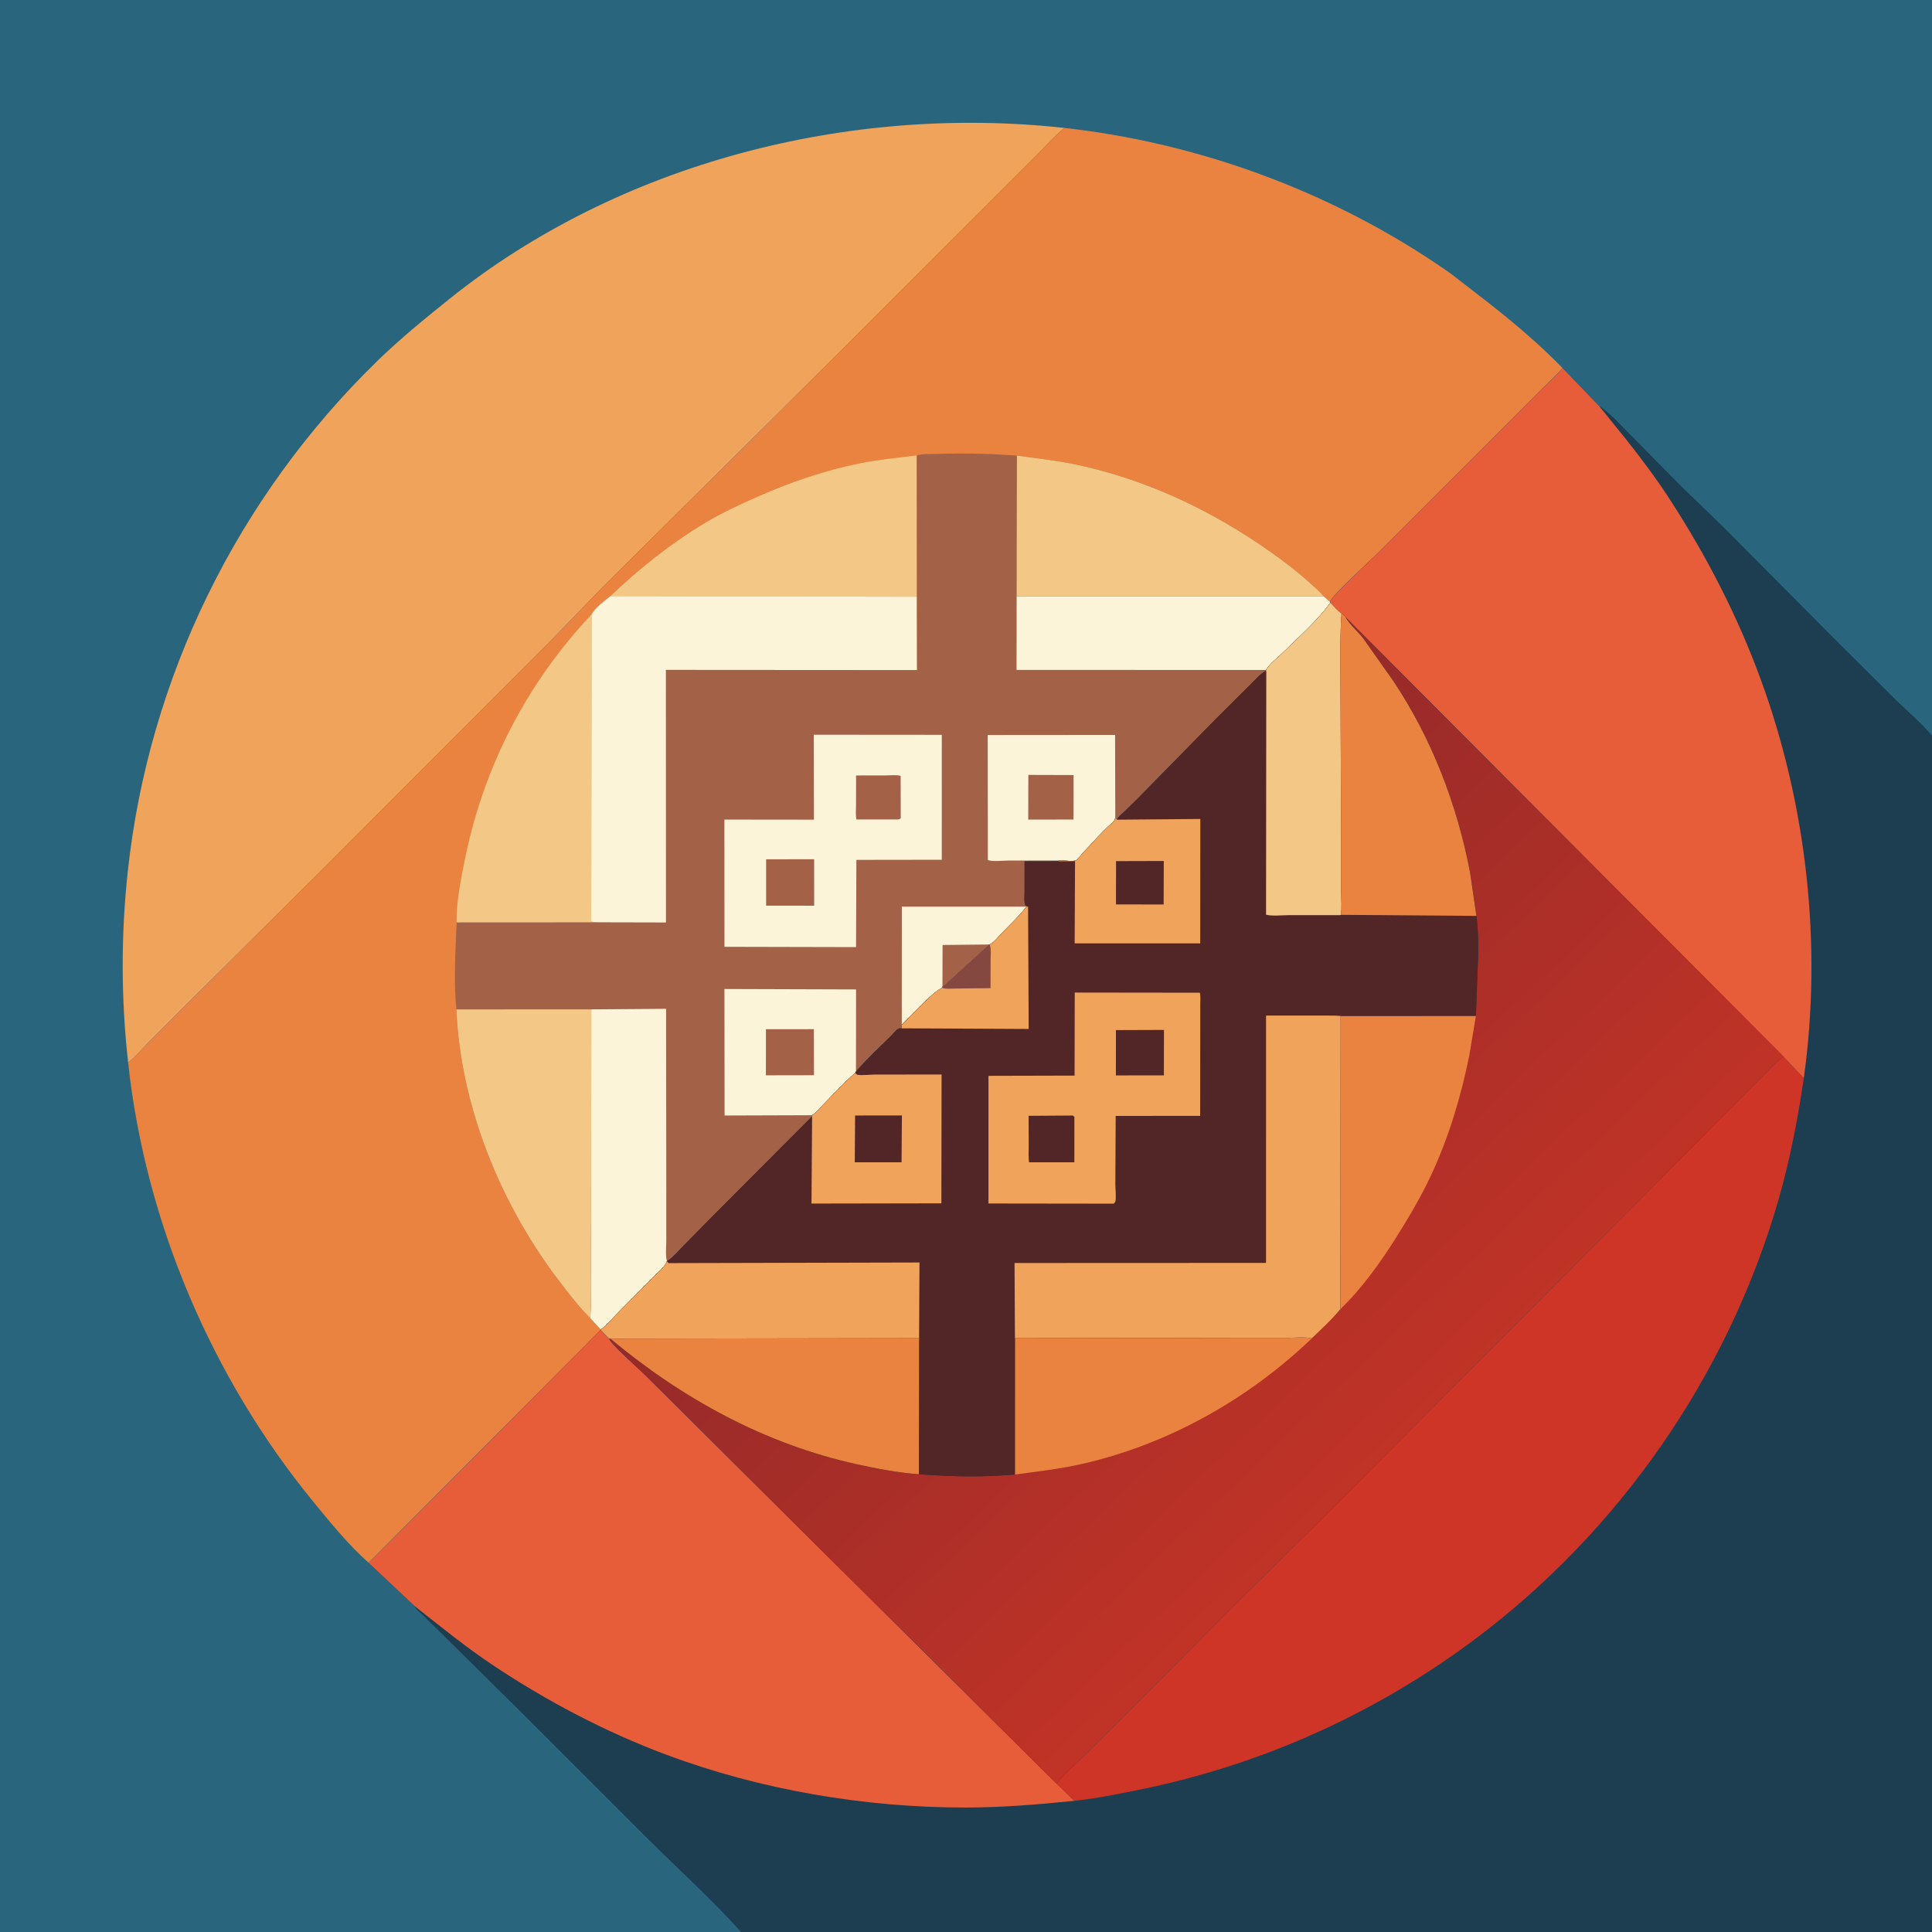
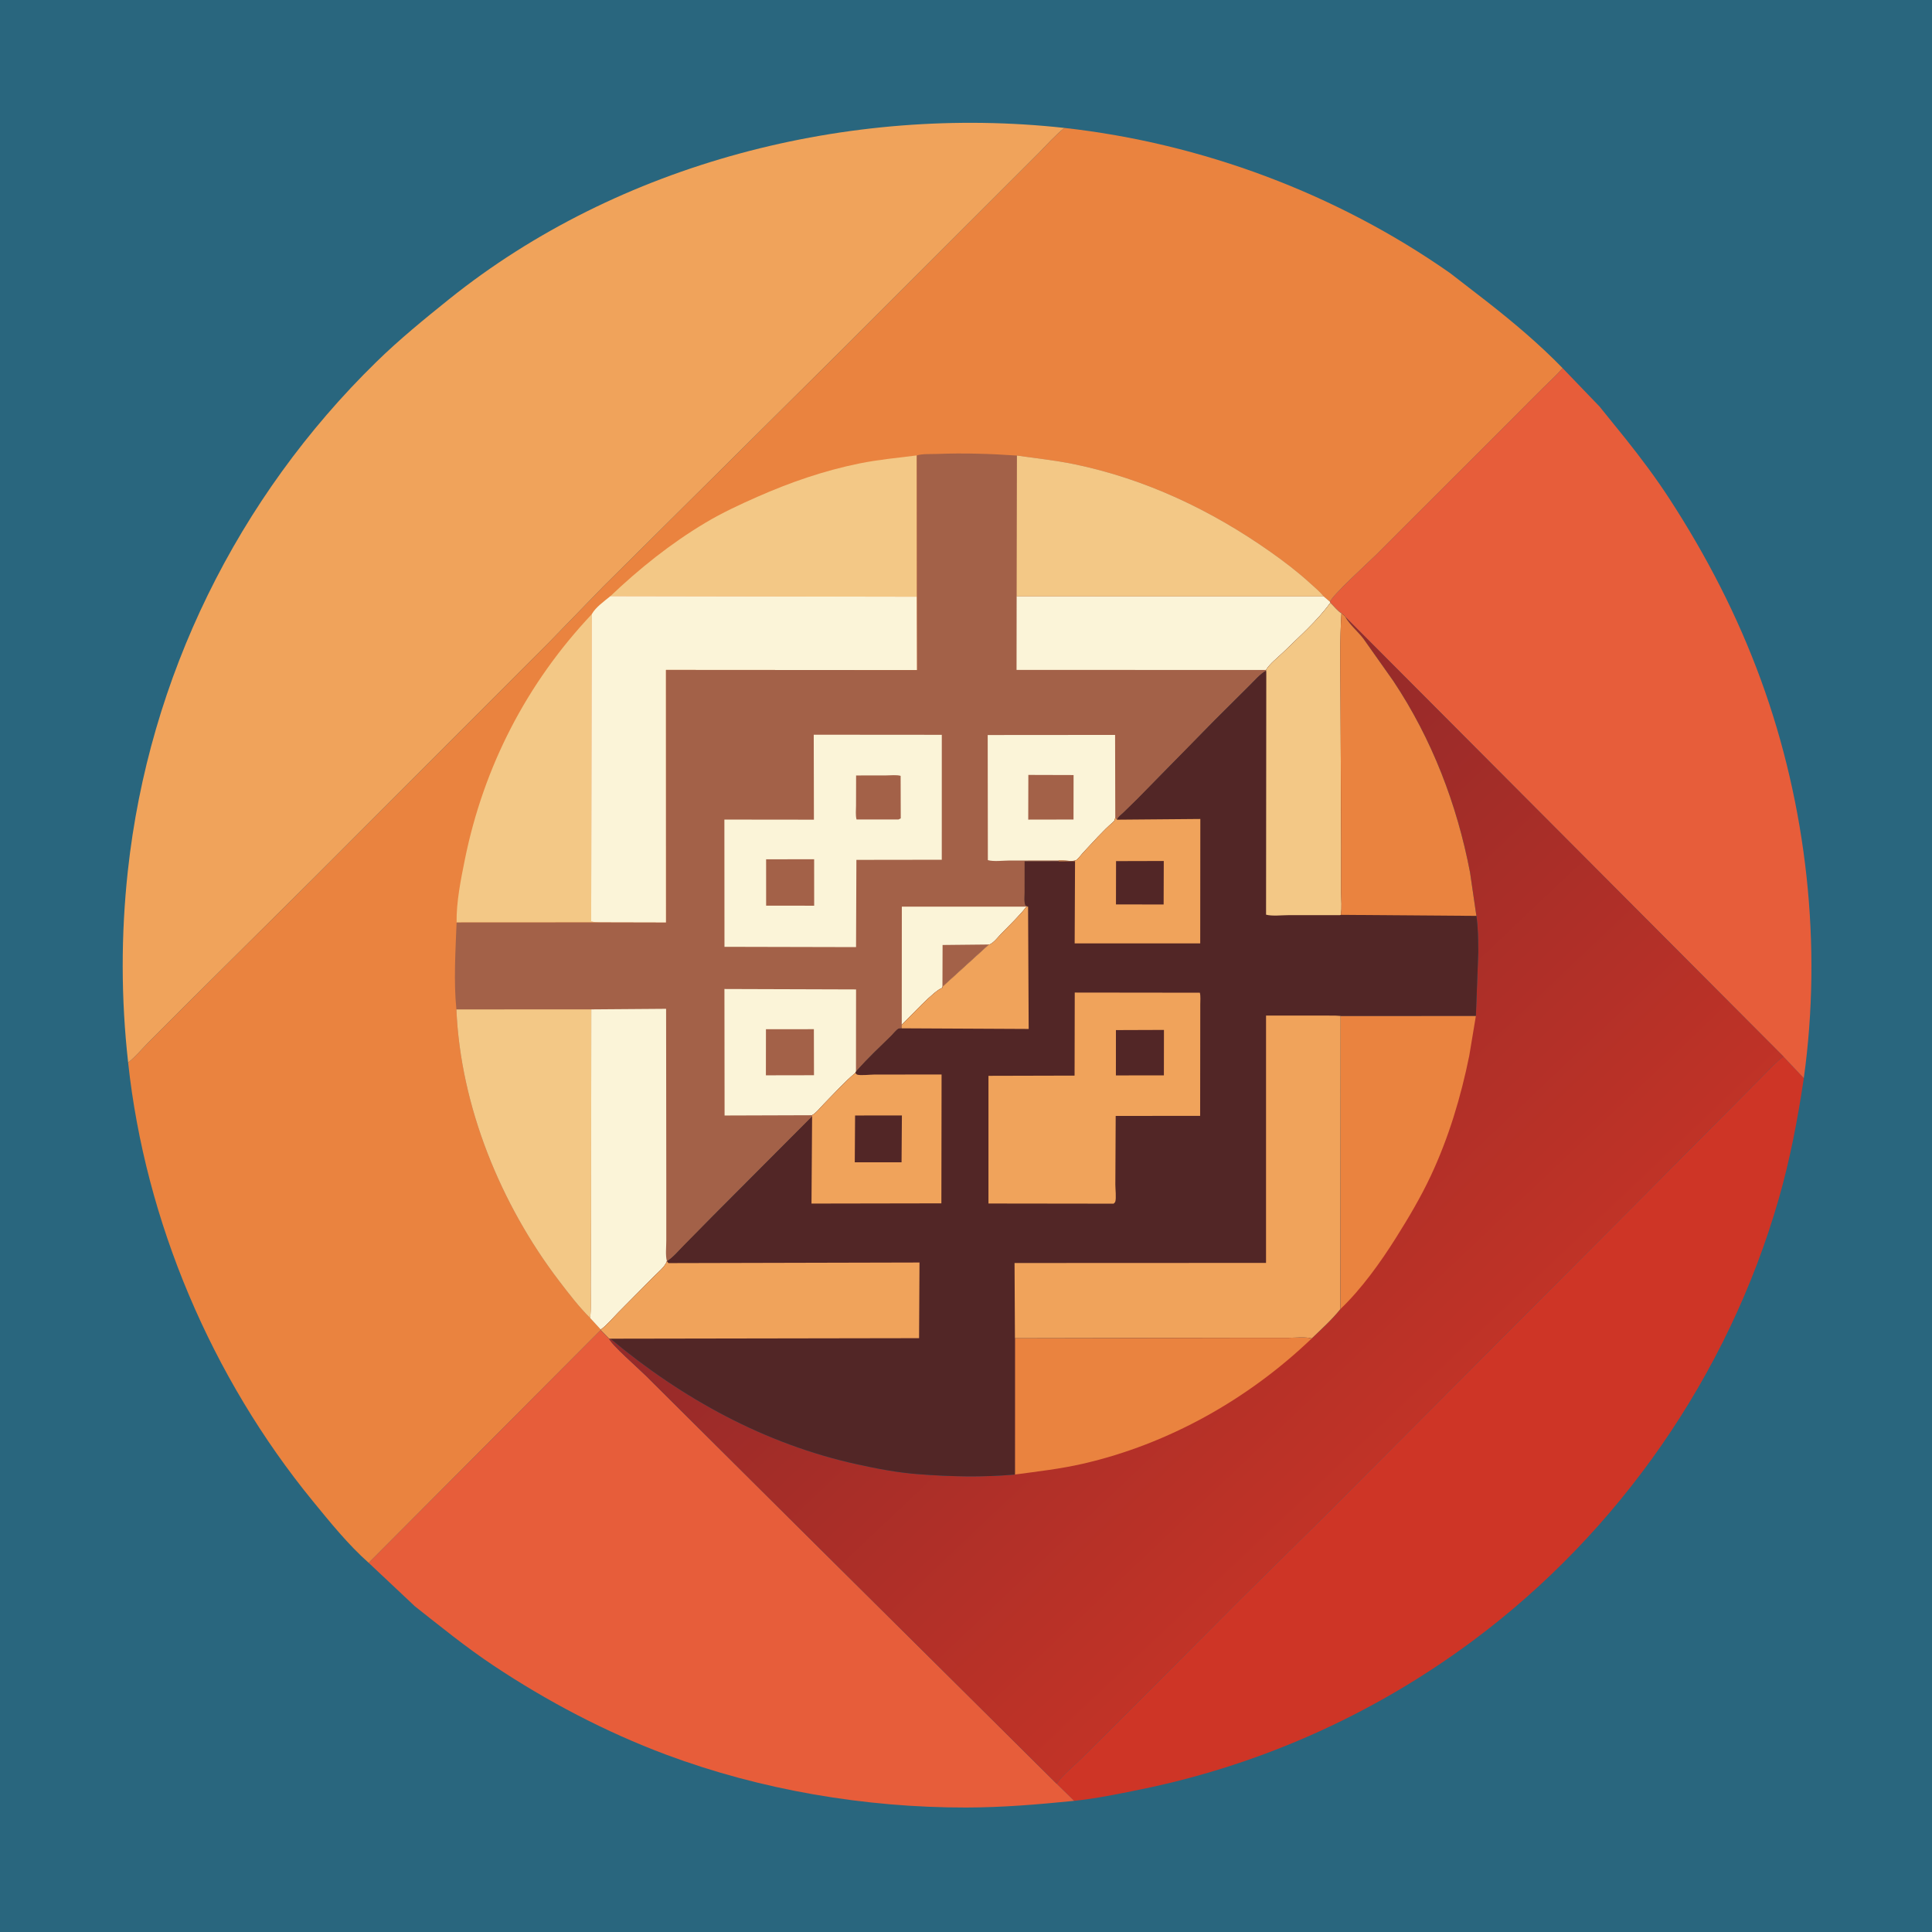
<svg xmlns="http://www.w3.org/2000/svg" version="1.1" style="display: block;" viewBox="0 0 2048 2048" width="1024" height="1024">
  <rect x="0" y="0" width="2048" height="2048" fill="#808080" stroke="none" />
  <defs>
    <linearGradient id="Gradient1" gradientUnits="userSpaceOnUse" x1="1062.02" y1="1051.9" x2="1506.44" y2="1520.45">
      <stop class="stop0" offset="0" stop-opacity="1" stop-color="rgb(150,42,41)" />
      <stop class="stop1" offset="1" stop-opacity="1" stop-color="rgb(193,51,39)" />
    </linearGradient>
  </defs>
  <path transform="translate(0,0)" fill="rgb(41,102,126)" d="M 785.571 2048 L -0 2048 L -0 -0 L 2048 0 L 2048 779.919 L 2048 2048 L 785.571 2048 z" />
  <path transform="translate(0,0)" fill="rgb(240,163,91)" d="M 135.829 1126.35 C 128.247 1058.77 128.16 990.864 135.508 923.26 C 157.794 718.227 251.681 527.508 399.092 383.5 C 423.348 359.804 449.65 338.345 476.074 317.136 C 656.432 172.378 900.088 110.6 1128.33 135.603 C 1118.32 143.617 1109.7 153.433 1100.77 162.595 L 1064.53 198.802 L 897.567 365.687 L 639.353 621.856 L 582.076 680.901 L 336.01 927.359 L 196.4 1065.86 L 156.776 1105.54 C 150.027 1112.4 143.392 1120.46 135.829 1126.35 z" />
  <path transform="translate(0,0)" fill="rgb(234,131,63)" d="M 1128.33 135.603 C 1274.09 151.872 1417.18 205.336 1537.35 289.632 L 1577.38 320.613 C 1605.28 342.543 1631.67 364.781 1656.44 390.239 C 1649.62 398.134 1641.93 404.976 1634.55 412.311 L 1596.79 450.174 L 1458.69 588.179 C 1451.33 595.505 1412.04 631.058 1409.89 637.972 L 1410.25 638.951 C 1396.39 658.152 1377.17 674.944 1360.25 691.493 C 1354.71 696.911 1345.88 703.604 1342.02 710.206 L 1342.15 710.821 C 1335.69 714.309 1329.66 721.593 1324.38 726.719 L 1287.46 763.464 L 1205.47 846.98 L 1190.5 861.615 C 1188.2 863.795 1184.99 865.913 1184 868.901 L 1182.24 866.837 C 1181.65 868.992 1181.81 869.839 1180.07 871.331 C 1168.71 881.072 1158.59 892.854 1148.29 903.721 C 1146.72 905.375 1142.21 911.313 1140.45 912.021 C 1136.58 913.584 1126.89 911.666 1122.22 912.164 L 1122.14 912.993 L 1086.06 913.019 L 1086.03 946.484 C 1086.03 950.555 1085.26 956.179 1087 959.824 L 1089.81 961.063 L 1088.17 961.067 C 1080.25 971.295 1070.51 980.35 1061.53 989.649 C 1058.23 993.067 1053.49 999.362 1049.16 1001.13 L 1048.3 1001.21 L 999.025 1046.01 L 998.96 1047.19 C 990.266 1049.76 964.476 1078.19 955.895 1086.29 C 955.781 1087.62 955.573 1088.75 955.89 1090.06 C 954.72 1090.17 953.459 1089.92 952.381 1090.38 C 950.396 1091.24 946.381 1096.22 944.69 1097.87 C 932.686 1109.64 919.486 1122.02 908.437 1134.6 L 907.369 1135.98 L 906.706 1137.31 C 894.899 1147.27 884.277 1159.17 873.416 1170.17 C 869.906 1173.72 865.073 1180.01 860.781 1182.18 L 860.872 1183.33 L 756.329 1288.24 L 725.156 1319.81 C 719.63 1325.42 713.587 1332.81 706.942 1336.93 C 704.961 1342.94 697.52 1348.68 693.023 1353.3 L 655.708 1390.98 C 649.81 1396.89 643.618 1404.56 636.884 1409.43 L 636.788 1409.85 L 390.859 1656.7 C 369.219 1637.57 349.938 1613.66 331.666 1591.33 C 224.393 1460.21 153.962 1294.91 135.829 1126.35 C 143.392 1120.46 150.027 1112.4 156.776 1105.54 L 196.4 1065.86 L 336.01 927.359 L 582.076 680.901 L 639.353 621.856 L 897.567 365.687 L 1064.53 198.802 L 1100.77 162.595 C 1109.7 153.433 1118.32 143.617 1128.33 135.603 z" />
  <path transform="translate(0,0)" fill="rgb(243,200,134)" d="M 627.288 651.13 L 626.655 976.5 C 629.587 977.805 633.231 977.636 636.401 977.799 L 484.003 977.881 C 483.666 956.324 488.497 932.273 492.757 911.222 C 512.668 812.819 558.303 724.234 627.288 651.13 z" />
  <path transform="translate(0,0)" fill="rgb(243,200,134)" d="M 647.019 631.985 C 677.962 602.591 710.764 576.293 747.451 554.332 C 765.207 543.703 783.853 535.026 802.759 526.689 C 837.798 511.24 873.464 498.898 911.069 491.272 C 931.146 487.201 951.515 485.326 971.809 482.771 L 971.947 632.544 L 647.019 631.985 z" />
  <path transform="translate(0,0)" fill="rgb(251,244,216)" d="M 647.019 631.985 L 971.947 632.544 L 972.119 710.316 L 705.97 710.145 L 706.035 977.959 L 636.401 977.799 C 633.231 977.636 629.587 977.805 626.655 976.5 L 627.288 651.13 C 631.101 643.961 640.744 637.08 647.019 631.985 z" />
  <path transform="translate(0,0)" fill="rgb(163,97,72)" d="M 971.809 482.771 C 977.901 480.887 986.292 481.471 992.79 481.216 C 1021.52 480.089 1049.34 480.966 1077.99 482.92 C 1098.16 485.827 1118.46 487.896 1138.45 492.015 C 1214.05 507.591 1284.06 540.794 1346.88 585.109 C 1361.32 595.294 1375.43 606.063 1388.5 617.965 C 1393.46 622.487 1398.94 626.922 1403.1 632.179 L 1409.89 637.972 L 1410.25 638.951 C 1396.39 658.152 1377.17 674.944 1360.25 691.493 C 1354.71 696.911 1345.88 703.604 1342.02 710.206 L 1342.15 710.821 C 1335.69 714.309 1329.66 721.593 1324.38 726.719 L 1287.46 763.464 L 1205.47 846.98 L 1190.5 861.615 C 1188.2 863.795 1184.99 865.913 1184 868.901 L 1182.24 866.837 C 1181.65 868.992 1181.81 869.839 1180.07 871.331 C 1168.71 881.072 1158.59 892.854 1148.29 903.721 C 1146.72 905.375 1142.21 911.313 1140.45 912.021 C 1136.58 913.584 1126.89 911.666 1122.22 912.164 L 1122.14 912.993 L 1086.06 913.019 L 1086.03 946.484 C 1086.03 950.555 1085.26 956.179 1087 959.824 L 1089.81 961.063 L 1088.17 961.067 C 1080.25 971.295 1070.51 980.35 1061.53 989.649 C 1058.23 993.067 1053.49 999.362 1049.16 1001.13 L 1048.3 1001.21 L 999.025 1046.01 L 998.96 1047.19 C 990.266 1049.76 964.476 1078.19 955.895 1086.29 C 955.781 1087.62 955.573 1088.75 955.89 1090.06 C 954.72 1090.17 953.459 1089.92 952.381 1090.38 C 950.396 1091.24 946.381 1096.22 944.69 1097.87 C 932.686 1109.64 919.486 1122.02 908.437 1134.6 L 907.369 1135.98 L 906.706 1137.31 C 894.899 1147.27 884.277 1159.17 873.416 1170.17 C 869.906 1173.72 865.073 1180.01 860.781 1182.18 L 860.872 1183.33 L 756.329 1288.24 L 725.156 1319.81 C 719.63 1325.42 713.587 1332.81 706.942 1336.93 C 704.961 1342.94 697.52 1348.68 693.023 1353.3 L 655.708 1390.98 C 649.81 1396.89 643.618 1404.56 636.884 1409.43 L 625.475 1397.01 C 613.581 1385.2 602.936 1371.26 592.773 1357.96 C 530.81 1276.81 488.134 1172.65 483.808 1070.03 C 480.768 1040.08 482.88 1007.94 484.003 977.881 L 636.401 977.799 L 706.035 977.959 L 705.97 710.145 L 972.119 710.316 L 971.947 632.544 L 971.809 482.771 z" />
  <path transform="translate(0,0)" fill="rgb(251,244,216)" d="M 955.895 1086.29 L 955.981 961.066 L 1088.17 961.067 C 1080.25 971.295 1070.51 980.35 1061.53 989.649 C 1058.23 993.067 1053.49 999.362 1049.16 1001.13 L 1048.3 1001.21 L 999.025 1046.01 L 998.96 1047.19 C 990.266 1049.76 964.476 1078.19 955.895 1086.29 z" />
  <path transform="translate(0,0)" fill="rgb(163,97,72)" d="M 999.025 1046.01 L 999.174 1001.72 L 1048.3 1001.21 L 999.025 1046.01 z" />
  <path transform="translate(0,0)" fill="rgb(251,244,216)" d="M 1122.22 912.164 L 1070.23 912.189 C 1063.57 912.218 1053.36 913.552 1047.17 911.779 L 1047 779.154 L 1182.04 779.046 L 1182.24 866.837 C 1181.65 868.992 1181.81 869.839 1180.07 871.331 C 1168.71 881.072 1158.59 892.854 1148.29 903.721 C 1146.72 905.375 1142.21 911.313 1140.45 912.021 C 1136.58 913.584 1126.89 911.666 1122.22 912.164 z" />
  <path transform="translate(0,0)" fill="rgb(163,97,72)" d="M 1090.09 821.448 L 1138.04 821.583 L 1137.97 868.726 L 1089.97 868.82 L 1090.09 821.448 z" />
  <path transform="translate(0,0)" fill="rgb(251,244,216)" d="M 860.781 1182.18 L 768.085 1182.48 L 767.934 1048.38 L 907.462 1048.83 L 907.369 1135.98 L 906.706 1137.31 C 894.899 1147.27 884.277 1159.17 873.416 1170.17 C 869.906 1173.72 865.073 1180.01 860.781 1182.18 z" />
  <path transform="translate(0,0)" fill="rgb(163,97,72)" d="M 811.942 1091.01 L 862.743 1090.98 L 862.861 1139.79 L 811.884 1139.88 L 811.942 1091.01 z" />
-   <path transform="translate(0,0)" fill="rgb(251,244,216)" d="M 1403.1 632.179 L 1409.89 637.972 L 1410.25 638.951 C 1396.39 658.152 1377.17 674.944 1360.25 691.493 C 1354.71 696.911 1345.88 703.604 1342.02 710.206 L 1077.59 710.127 L 1077.69 632.103 L 1403.1 632.179 z" />
+   <path transform="translate(0,0)" fill="rgb(251,244,216)" d="M 1403.1 632.179 L 1409.89 637.972 L 1410.25 638.951 C 1396.39 658.152 1377.17 674.944 1360.25 691.493 C 1354.71 696.911 1345.88 703.604 1342.02 710.206 L 1077.59 710.127 L 1077.69 632.103 z" />
  <path transform="translate(0,0)" fill="rgb(251,244,216)" d="M 626.761 1069.98 L 706.092 1069.38 L 706.296 1261.36 L 706.287 1315.1 C 706.314 1321.81 705.227 1330.62 706.942 1336.93 C 704.961 1342.94 697.52 1348.68 693.023 1353.3 L 655.708 1390.98 C 649.81 1396.89 643.618 1404.56 636.884 1409.43 L 625.475 1397.01 C 627.105 1385.97 626.138 1373.66 626.255 1362.42 L 626.6 1287.26 L 626.761 1069.98 z" />
  <path transform="translate(0,0)" fill="rgb(243,200,134)" d="M 483.808 1070.03 L 626.761 1069.98 L 626.6 1287.26 L 626.255 1362.42 C 626.138 1373.66 627.105 1385.97 625.475 1397.01 C 613.581 1385.2 602.936 1371.26 592.773 1357.96 C 530.81 1276.81 488.134 1172.65 483.808 1070.03 z" />
  <path transform="translate(0,0)" fill="rgb(243,200,134)" d="M 1077.99 482.92 C 1098.16 485.827 1118.46 487.896 1138.45 492.015 C 1214.05 507.591 1284.06 540.794 1346.88 585.109 C 1361.32 595.294 1375.43 606.063 1388.5 617.965 C 1393.46 622.487 1398.94 626.922 1403.1 632.179 L 1077.69 632.103 L 1077.99 482.92 z" />
  <path transform="translate(0,0)" fill="rgb(251,244,216)" d="M 862.603 778.83 L 998.35 778.938 L 998.319 911.373 L 907.818 911.495 L 907.443 1003.98 L 767.976 1003.66 L 767.883 868.783 L 862.786 868.891 L 862.603 778.83 z" />
  <path transform="translate(0,0)" fill="rgb(163,97,72)" d="M 907.503 822.021 L 939.543 821.963 C 944.124 821.961 950.343 821.202 954.706 822.419 L 954.843 867.5 L 952.5 868.665 L 907.961 868.677 C 906.751 864.243 907.418 858.484 907.426 853.851 L 907.503 822.021 z" />
  <path transform="translate(0,0)" fill="rgb(163,97,72)" d="M 812.107 910.907 L 863.021 910.821 L 863.06 960.084 L 812.134 960.041 L 812.107 910.907 z" />
-   <path transform="translate(0,0)" fill="rgb(29,62,81)" d="M 1656.44 390.239 L 1694.91 430.255 L 1694.98 430.223 C 1706.87 437.743 1717.63 450.193 1727.63 460.191 L 1782.04 515.282 L 1826.52 558.35 L 1945.46 678.003 L 2009.8 742.052 C 2022.42 754.349 2036.88 766.34 2048 779.919 L 2048 2048 L 785.571 2048 C 755.085 2014.04 720.611 1982.9 688.229 1950.73 L 545.182 1807.74 L 450.697 1714.5 C 446.705 1710.19 441.956 1707.49 439.105 1702.19 L 439.104 1702.08 L 390.859 1656.7 L 636.788 1409.85 L 636.884 1409.43 C 643.618 1404.56 649.81 1396.89 655.708 1390.98 L 693.023 1353.3 C 697.52 1348.68 704.961 1342.94 706.942 1336.93 C 713.587 1332.81 719.63 1325.42 725.156 1319.81 L 756.329 1288.24 L 860.872 1183.33 L 860.781 1182.18 C 865.073 1180.01 869.906 1173.72 873.416 1170.17 C 884.277 1159.17 894.899 1147.27 906.706 1137.31 L 907.369 1135.98 L 908.437 1134.6 C 919.486 1122.02 932.686 1109.64 944.69 1097.87 C 946.381 1096.22 950.396 1091.24 952.381 1090.38 C 953.459 1089.92 954.72 1090.17 955.89 1090.06 C 955.573 1088.75 955.781 1087.62 955.895 1086.29 C 964.476 1078.19 990.266 1049.76 998.96 1047.19 L 999.025 1046.01 L 1048.3 1001.21 L 1049.16 1001.13 C 1053.49 999.362 1058.23 993.067 1061.53 989.649 C 1070.51 980.35 1080.25 971.295 1088.17 961.067 L 1089.81 961.063 L 1087 959.824 C 1085.26 956.179 1086.03 950.555 1086.03 946.484 L 1086.06 913.019 L 1122.14 912.993 L 1122.22 912.164 C 1126.89 911.666 1136.58 913.584 1140.45 912.021 C 1142.21 911.313 1146.72 905.375 1148.29 903.721 C 1158.59 892.854 1168.71 881.072 1180.07 871.331 C 1181.81 869.839 1181.65 868.992 1182.24 866.837 L 1184 868.901 C 1184.99 865.913 1188.2 863.795 1190.5 861.615 L 1205.47 846.98 L 1287.46 763.464 L 1324.38 726.719 C 1329.66 721.593 1335.69 714.309 1342.15 710.821 L 1342.02 710.206 C 1345.88 703.604 1354.71 696.911 1360.25 691.493 C 1377.17 674.944 1396.39 658.152 1410.25 638.951 L 1409.89 637.972 C 1412.04 631.058 1451.33 595.505 1458.69 588.179 L 1596.79 450.174 L 1634.55 412.311 C 1641.93 404.976 1649.62 398.134 1656.44 390.239 z" />
  <path transform="translate(0,0)" fill="rgb(206,53,38)" d="M 1890.47 1119.91 L 1912.12 1142.83 C 1905.68 1186.28 1897.6 1228.85 1885.47 1271.11 C 1832 1457.24 1716.31 1624.14 1560.81 1739.61 C 1456.08 1817.38 1335.78 1871.24 1208 1897.1 C 1184.94 1901.77 1162.03 1906.54 1138.59 1908.99 L 1120.08 1890.86 C 1126.38 1881.49 1137.98 1872.41 1146.1 1864.33 L 1204.89 1805.83 L 1312.84 1697.34 L 1404.7 1606.66 L 1738.93 1271.23 L 1835.27 1174.27 L 1868.73 1140.52 C 1875.73 1133.49 1882.54 1125.9 1890.47 1119.91 z" />
  <path transform="translate(0,0)" fill="rgb(231,93,58)" d="M 636.788 1409.85 L 645.565 1418.83 C 647.554 1425.12 676.82 1450.52 684.3 1458.01 L 857.135 1629.86 L 1039.24 1810.58 L 1120.08 1890.86 L 1138.59 1908.99 C 1100.43 1912.81 1062.55 1916 1024.16 1916.06 C 917.038 1916.21 806.367 1897.48 706 1859.96 C 641.927 1836.01 579.897 1803.35 522.961 1765.46 C 493.644 1745.95 466.721 1723.95 439.105 1702.19 L 439.104 1702.08 L 390.859 1656.7 L 636.788 1409.85 z" />
  <path transform="translate(0,0)" fill="rgb(231,93,58)" d="M 1656.44 390.239 L 1694.91 430.255 L 1694.98 430.223 L 1722.91 464.742 C 1739.37 485.406 1755.46 506.83 1769.85 529 C 1809.1 589.462 1841.84 652.867 1866.6 720.639 C 1915.32 853.986 1931.7 1002.11 1912.12 1142.83 L 1890.47 1119.91 L 1426.1 653.943 L 1426.09 653.462 L 1422.01 650.117 C 1418.7 648.517 1413.11 641.7 1410.25 638.951 L 1409.89 637.972 C 1412.04 631.058 1451.33 595.505 1458.69 588.179 L 1596.79 450.174 L 1634.55 412.311 C 1641.93 404.976 1649.62 398.134 1656.44 390.239 z" />
  <path transform="translate(0,0)" fill="url(#Gradient1)" d="M 1426.1 653.943 L 1890.47 1119.91 C 1882.54 1125.9 1875.73 1133.49 1868.73 1140.52 L 1835.27 1174.27 L 1738.93 1271.23 L 1404.7 1606.66 L 1312.84 1697.34 L 1204.89 1805.83 L 1146.1 1864.33 C 1137.98 1872.41 1126.38 1881.49 1120.08 1890.86 L 1039.24 1810.58 L 857.135 1629.86 L 684.3 1458.01 C 676.82 1450.52 647.554 1425.12 645.565 1418.83 L 647.06 1419.07 C 723.249 1482.59 810.699 1530.65 908 1552.1 C 929.582 1556.86 952.015 1561.17 974.059 1562.74 C 1007.86 1565.34 1042.08 1566.07 1075.86 1563.06 L 1075.88 1418.6 L 1309.82 1418.16 L 1365 1418.16 C 1372.75 1418.15 1383.09 1416.92 1390.55 1418.73 C 1400.84 1408.85 1411.99 1398.77 1420.89 1387.64 L 1421.11 1076.94 L 1564.51 1076.86 L 1567.05 1008.94 C 1566.93 996.395 1566.86 983.307 1565.03 970.878 L 1558.3 924.768 C 1544.49 852.614 1517.77 783.081 1476.92 721.825 L 1444.99 676.647 C 1439.23 669.302 1431.21 662.56 1426.5 654.655 L 1426.1 653.943 z" />
  <path transform="translate(0,0)" fill="rgb(234,131,63)" d="M 1421.11 1076.94 L 1564.51 1076.86 L 1557.43 1119.34 C 1548.56 1162.93 1535.7 1205.86 1516.8 1246.2 C 1506 1269.25 1493.25 1290.73 1479.71 1312.24 C 1463.36 1338.21 1443.08 1366.55 1420.89 1387.64 L 1421.11 1076.94 z" />
  <path transform="translate(0,0)" fill="rgb(234,131,63)" d="M 1075.88 1418.6 L 1309.82 1418.16 L 1365 1418.16 C 1372.75 1418.15 1383.09 1416.92 1390.55 1418.73 C 1323.44 1483.08 1238.79 1530.75 1147.97 1551.61 C 1124.02 1557.11 1100.14 1559.79 1075.86 1563.06 L 1075.88 1418.6 z" />
  <path transform="translate(0,0)" fill="rgb(82,38,38)" d="M 1410.25 638.951 C 1413.11 641.7 1418.7 648.517 1422.01 650.117 L 1426.09 653.462 L 1426.1 653.943 L 1426.5 654.655 C 1431.21 662.56 1439.23 669.302 1444.99 676.647 L 1476.92 721.825 C 1517.77 783.081 1544.49 852.614 1558.3 924.768 L 1565.03 970.878 C 1566.86 983.307 1566.93 996.395 1567.05 1008.94 L 1564.51 1076.86 L 1421.11 1076.94 L 1420.89 1387.64 C 1411.99 1398.77 1400.84 1408.85 1390.55 1418.73 C 1383.09 1416.92 1372.75 1418.15 1365 1418.16 L 1309.82 1418.16 L 1075.88 1418.6 L 1075.86 1563.06 C 1042.08 1566.07 1007.86 1565.34 974.059 1562.74 C 952.015 1561.17 929.582 1556.86 908 1552.1 C 810.699 1530.65 723.249 1482.59 647.06 1419.07 L 645.565 1418.83 L 636.788 1409.85 L 636.884 1409.43 C 643.618 1404.56 649.81 1396.89 655.708 1390.98 L 693.023 1353.3 C 697.52 1348.68 704.961 1342.94 706.942 1336.93 C 713.587 1332.81 719.63 1325.42 725.156 1319.81 L 756.329 1288.24 L 860.872 1183.33 L 860.781 1182.18 C 865.073 1180.01 869.906 1173.72 873.416 1170.17 C 884.277 1159.17 894.899 1147.27 906.706 1137.31 L 907.369 1135.98 L 908.437 1134.6 C 919.486 1122.02 932.686 1109.64 944.69 1097.87 C 946.381 1096.22 950.396 1091.24 952.381 1090.38 C 953.459 1089.92 954.72 1090.17 955.89 1090.06 C 955.573 1088.75 955.781 1087.62 955.895 1086.29 C 964.476 1078.19 990.266 1049.76 998.96 1047.19 L 999.025 1046.01 L 1048.3 1001.21 L 1049.16 1001.13 C 1053.49 999.362 1058.23 993.067 1061.53 989.649 C 1070.51 980.35 1080.25 971.295 1088.17 961.067 L 1089.81 961.063 L 1087 959.824 C 1085.26 956.179 1086.03 950.555 1086.03 946.484 L 1086.06 913.019 L 1122.14 912.993 L 1122.22 912.164 C 1126.89 911.666 1136.58 913.584 1140.45 912.021 C 1142.21 911.313 1146.72 905.375 1148.29 903.721 C 1158.59 892.854 1168.71 881.072 1180.07 871.331 C 1181.81 869.839 1181.65 868.992 1182.24 866.837 L 1184 868.901 C 1184.99 865.913 1188.2 863.795 1190.5 861.615 L 1205.47 846.98 L 1287.46 763.464 L 1324.38 726.719 C 1329.66 721.593 1335.69 714.309 1342.15 710.821 L 1342.02 710.206 C 1345.88 703.604 1354.71 696.911 1360.25 691.493 C 1377.17 674.944 1396.39 658.152 1410.25 638.951 z" />
  <path transform="translate(0,0)" fill="rgb(240,163,91)" d="M 1088.17 961.067 L 1089.81 961.063 L 1090.44 1090.73 L 955.89 1090.06 C 955.573 1088.75 955.781 1087.62 955.895 1086.29 C 964.476 1078.19 990.266 1049.76 998.96 1047.19 L 999.025 1046.01 L 1048.3 1001.21 L 1049.16 1001.13 C 1053.49 999.362 1058.23 993.067 1061.53 989.649 C 1070.51 980.35 1080.25 971.295 1088.17 961.067 z" />
-   <path transform="translate(0,0)" fill="rgb(133,72,65)" d="M 1048.3 1001.21 L 1049.16 1001.13 C 1050.85 1005.85 1050.11 1012.04 1050.11 1017.05 L 1050.02 1047.48 L 1012.97 1047.89 C 1008.8 1047.91 1002.78 1048.7 998.96 1047.19 L 999.025 1046.01 L 1048.3 1001.21 z" />
  <path transform="translate(0,0)" fill="rgb(240,163,91)" d="M 1182.24 866.837 L 1184 868.901 L 1272.4 868.15 L 1272.28 1000.02 L 1139.19 1000.05 L 1139.59 912.866 L 1122.14 912.993 L 1122.22 912.164 C 1126.89 911.666 1136.58 913.584 1140.45 912.021 C 1142.21 911.313 1146.72 905.375 1148.29 903.721 C 1158.59 892.854 1168.71 881.072 1180.07 871.331 C 1181.81 869.839 1181.65 868.992 1182.24 866.837 z" />
  <path transform="translate(0,0)" fill="rgb(82,38,38)" d="M 1183.06 912.813 L 1233.65 912.678 L 1233.5 958.804 L 1182.97 958.716 L 1183.06 912.813 z" />
  <path transform="translate(0,0)" fill="rgb(240,163,91)" d="M 906.706 1137.31 C 907.313 1137.9 907.732 1138.79 908.527 1139.1 C 911.774 1140.36 922.695 1139.08 926.617 1139.08 L 998.113 1139 L 997.897 1275.59 L 860.218 1275.83 L 860.872 1183.33 L 860.781 1182.18 C 865.073 1180.01 869.906 1173.72 873.416 1170.17 C 884.277 1159.17 894.899 1147.27 906.706 1137.31 z" />
  <path transform="translate(0,0)" fill="rgb(82,38,38)" d="M 906.427 1182.47 L 956.053 1182.42 L 955.69 1232.08 L 906.088 1232.06 L 906.427 1182.47 z" />
  <path transform="translate(0,0)" fill="rgb(243,200,134)" d="M 1410.25 638.951 C 1413.11 641.7 1418.7 648.517 1422.01 650.117 C 1420.14 678.569 1420.95 707.402 1420.98 735.911 L 1421.73 896.288 L 1421.68 946.193 C 1421.67 953.534 1422.68 962.625 1421.29 969.782 L 1420.4 970.113 L 1365.82 970.108 C 1358.83 970.104 1348.64 971.359 1342.07 969.602 L 1342.32 712.574 L 1342.15 710.821 L 1342.02 710.206 C 1345.88 703.604 1354.71 696.911 1360.25 691.493 C 1377.17 674.944 1396.39 658.152 1410.25 638.951 z" />
  <path transform="translate(0,0)" fill="rgb(240,163,91)" d="M 706.942 1336.93 L 708.53 1338.95 L 974.701 1338.31 L 974.258 1418.52 L 647.06 1419.07 L 645.565 1418.83 L 636.788 1409.85 L 636.884 1409.43 C 643.618 1404.56 649.81 1396.89 655.708 1390.98 L 693.023 1353.3 C 697.52 1348.68 704.961 1342.94 706.942 1336.93 z" />
  <path transform="translate(0,0)" fill="rgb(234,131,63)" d="M 1422.01 650.117 L 1426.09 653.462 L 1426.1 653.943 L 1426.5 654.655 C 1431.21 662.56 1439.23 669.302 1444.99 676.647 L 1476.92 721.825 C 1517.77 783.081 1544.49 852.614 1558.3 924.768 L 1565.03 970.878 L 1421.29 969.782 C 1422.68 962.625 1421.67 953.534 1421.68 946.193 L 1421.73 896.288 L 1420.98 735.911 C 1420.95 707.402 1420.14 678.569 1422.01 650.117 z" />
-   <path transform="translate(0,0)" fill="rgb(234,131,63)" d="M 974.258 1418.52 L 974.059 1562.74 C 952.015 1561.17 929.582 1556.86 908 1552.1 C 810.699 1530.65 723.249 1482.59 647.06 1419.07 L 974.258 1418.52 z" />
  <path transform="translate(0,0)" fill="rgb(240,163,91)" d="M 1139.28 1052.15 L 1271.9 1052.31 C 1272.84 1056.18 1272.35 1060.79 1272.34 1064.77 L 1272.32 1088.25 L 1272.2 1182.87 L 1182.68 1182.92 L 1182.31 1255.77 C 1182.29 1259.87 1183.5 1270.51 1182.19 1273.98 C 1181.89 1274.78 1181.06 1275.28 1180.5 1275.94 L 1047.81 1275.77 L 1047.82 1140.42 L 1139.1 1140.19 L 1139.28 1052.15 z" />
-   <path transform="translate(0,0)" fill="rgb(82,38,38)" d="M 1136.98 1182.5 C 1138.07 1182.91 1137.33 1182.56 1138.89 1184 L 1138.86 1232.1 L 1090.83 1232.1 C 1090 1226.53 1090.51 1220.24 1090.48 1214.59 L 1090.33 1182.82 L 1136.98 1182.5 z" />
  <path transform="translate(0,0)" fill="rgb(82,38,38)" d="M 1182.93 1091.94 L 1233.84 1091.76 L 1233.77 1139.92 L 1182.9 1139.99 L 1182.93 1091.94 z" />
  <path transform="translate(0,0)" fill="rgb(240,163,91)" d="M 1075.88 1418.6 L 1075.46 1338.84 L 1342.04 1338.73 L 1342.06 1076.52 L 1415.21 1076.57 L 1421.11 1076.94 L 1420.89 1387.64 C 1411.99 1398.77 1400.84 1408.85 1390.55 1418.73 C 1383.09 1416.92 1372.75 1418.15 1365 1418.16 L 1309.82 1418.16 L 1075.88 1418.6 z" />
</svg>